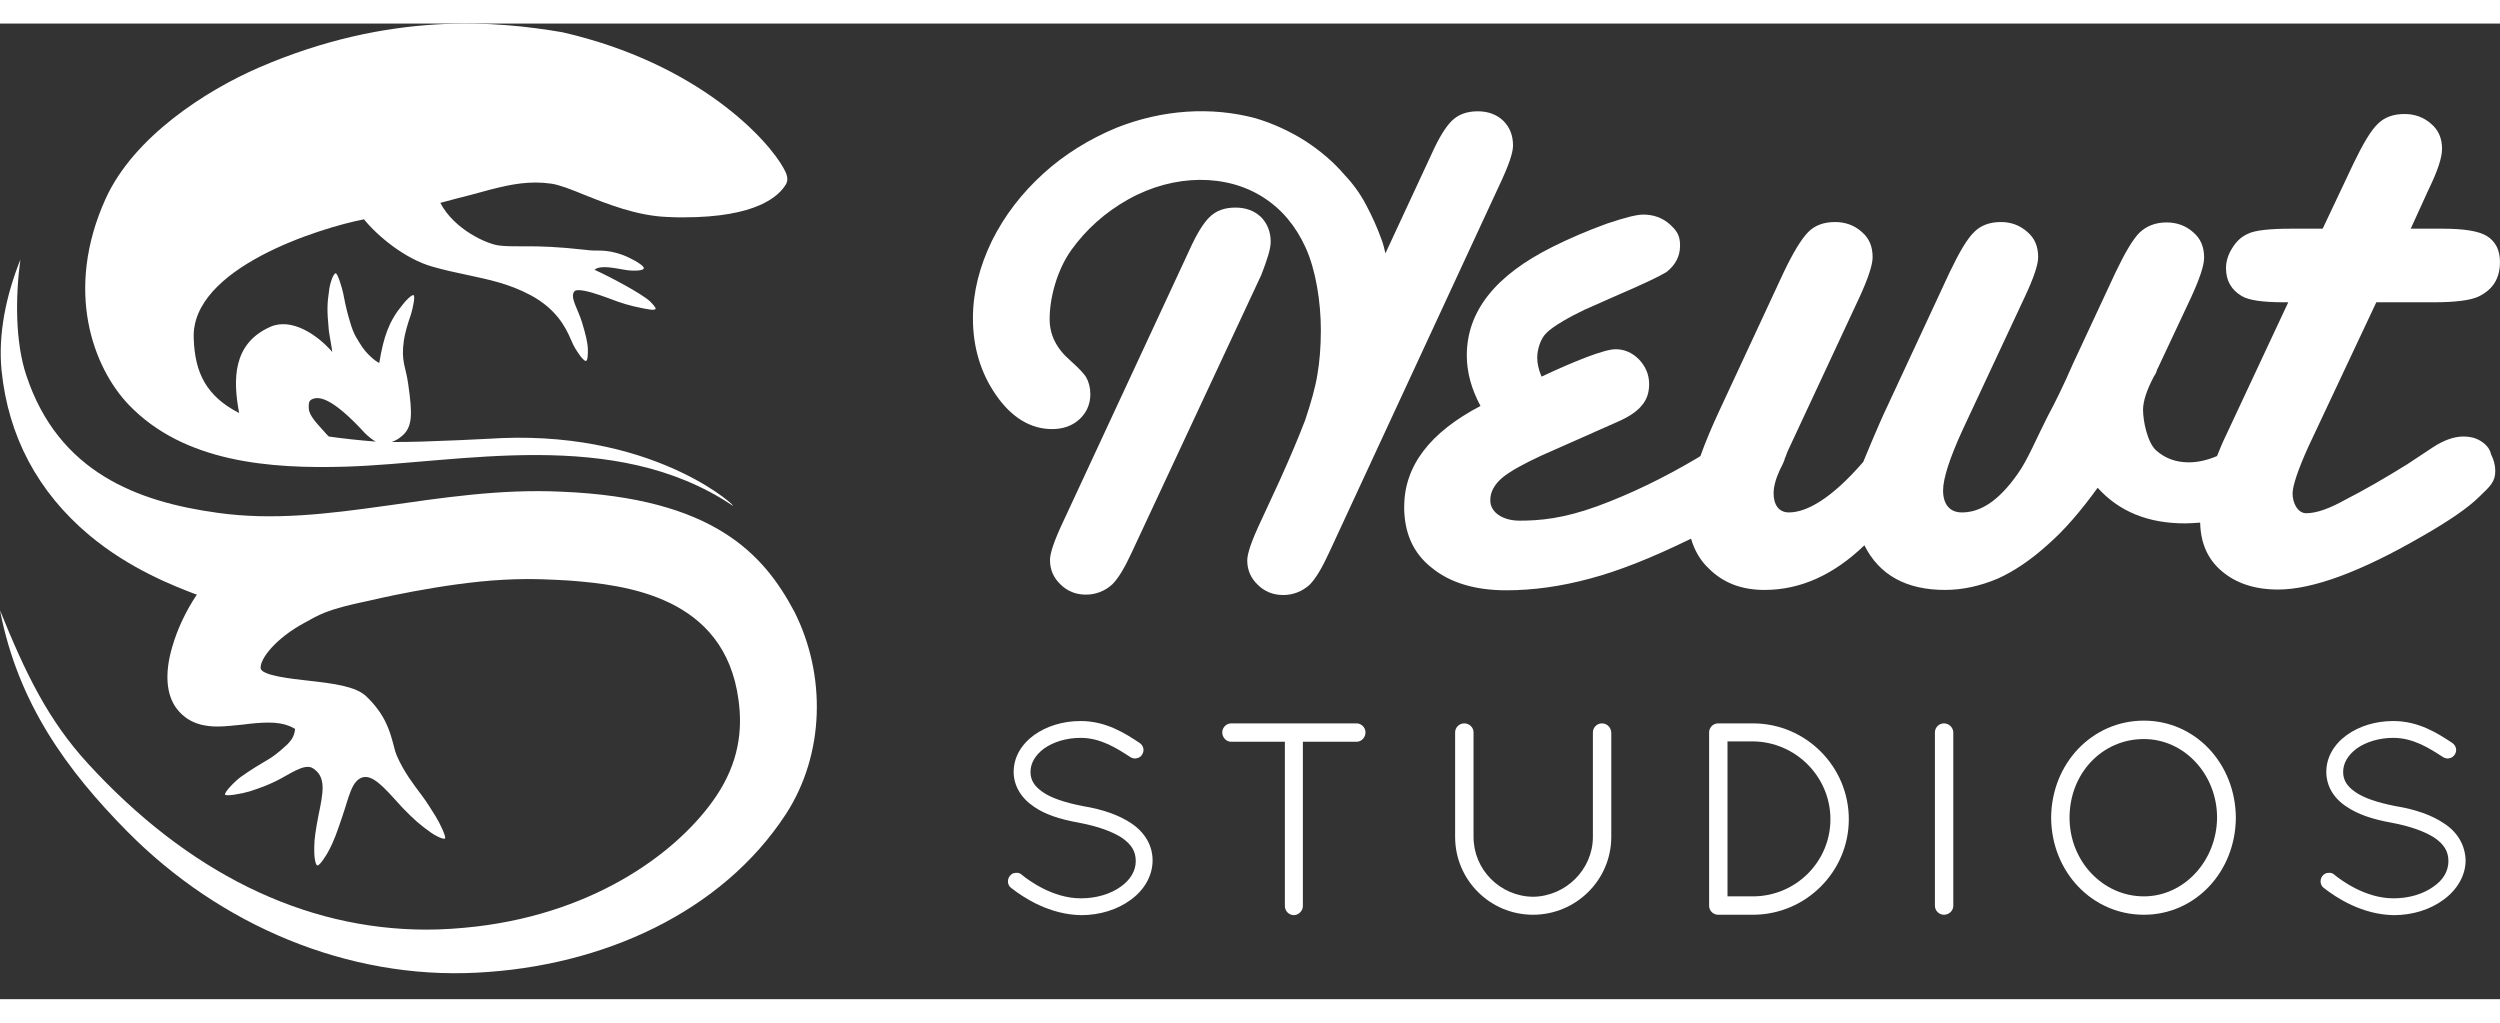
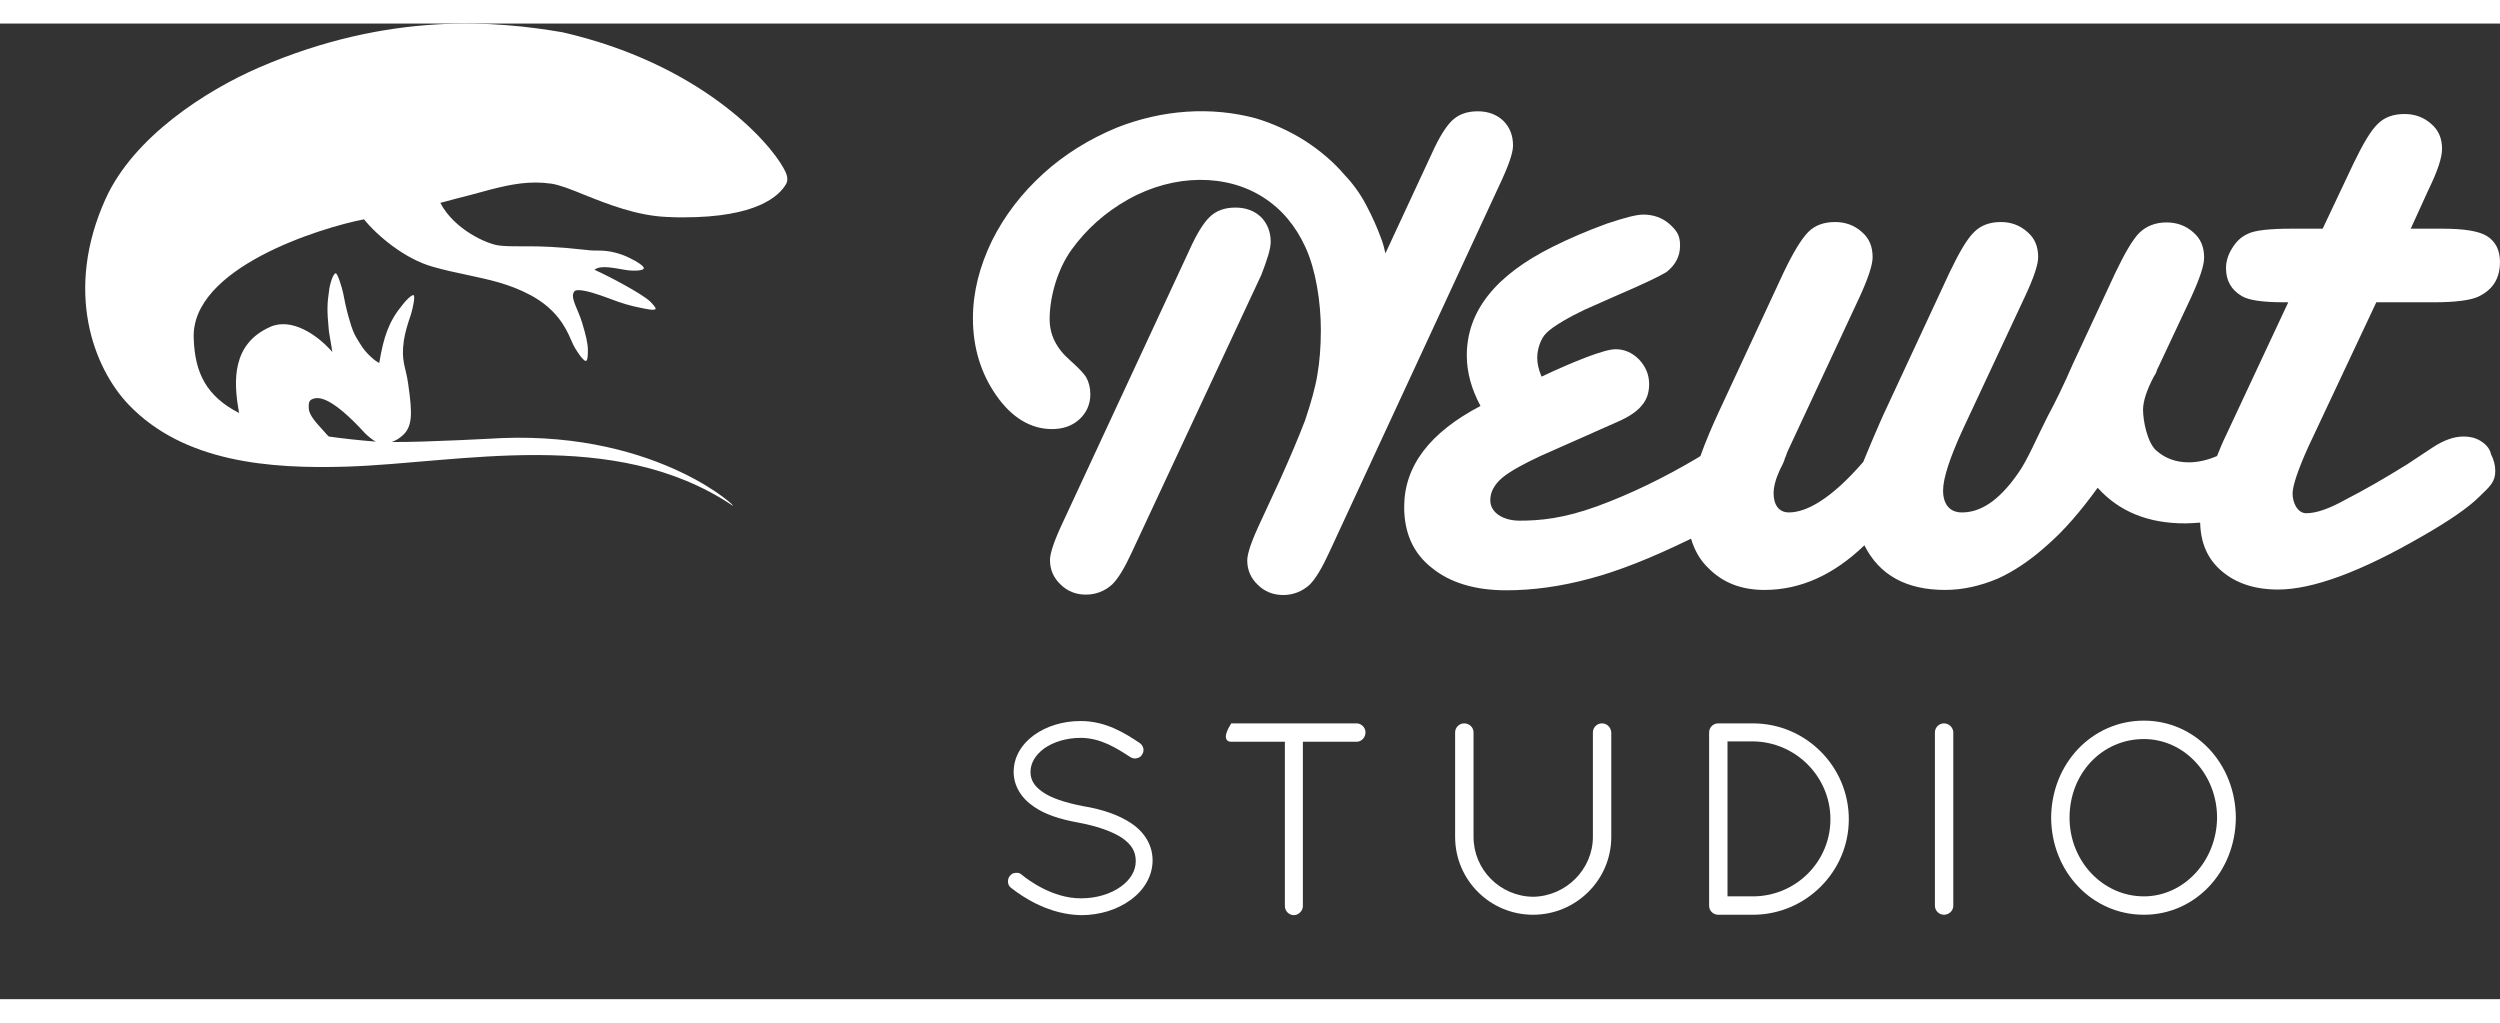
<svg xmlns="http://www.w3.org/2000/svg" width="110" height="45" viewBox="0 0 82 32" fill="none">
  <rect x="0" y="0" width="82" height="32" fill="#333333" stroke="none" />
  <path d="M52.542 22.954C52.375 22.954 52.247 23.095 52.247 23.249V26.677C52.247 27.742 51.361 28.628 50.283 28.641C49.205 28.628 48.332 27.755 48.332 26.677V23.249C48.332 23.082 48.191 22.954 48.024 22.954C47.857 22.954 47.728 23.095 47.728 23.249V26.677C47.728 28.089 48.871 29.231 50.283 29.231C51.695 29.231 52.85 28.089 52.85 26.677V23.249C52.837 23.082 52.709 22.954 52.542 22.954Z" fill="white" />
-   <path d="M44.493 22.954H40.385C40.218 22.954 40.09 23.095 40.09 23.249C40.09 23.416 40.218 23.557 40.385 23.557H42.144V28.949C42.144 29.116 42.285 29.244 42.439 29.244C42.593 29.244 42.734 29.103 42.734 28.949V23.557H44.493C44.66 23.557 44.788 23.416 44.788 23.249C44.788 23.082 44.647 22.954 44.493 22.954Z" fill="white" />
+   <path d="M44.493 22.954H40.385C40.09 23.416 40.218 23.557 40.385 23.557H42.144V28.949C42.144 29.116 42.285 29.244 42.439 29.244C42.593 29.244 42.734 29.103 42.734 28.949V23.557H44.493C44.66 23.557 44.788 23.416 44.788 23.249C44.788 23.082 44.647 22.954 44.493 22.954Z" fill="white" />
  <path d="M37.099 26.227C36.714 25.971 36.2 25.778 35.494 25.663C34.917 25.547 34.493 25.406 34.211 25.213C33.928 25.021 33.8 24.815 33.8 24.546C33.8 24.263 33.954 23.994 34.249 23.776C34.557 23.557 34.994 23.429 35.443 23.429C36.11 23.429 36.637 23.776 37.073 24.058C37.137 24.096 37.214 24.122 37.291 24.096C37.368 24.084 37.433 24.032 37.458 23.981C37.548 23.852 37.51 23.686 37.381 23.596C36.894 23.275 36.277 22.877 35.443 22.877C34.865 22.877 34.326 23.044 33.915 23.339C33.479 23.66 33.248 24.084 33.248 24.546C33.248 24.995 33.492 25.406 33.915 25.688C34.262 25.932 34.75 26.099 35.404 26.215C36.008 26.33 36.47 26.497 36.791 26.702C37.112 26.921 37.253 27.151 37.253 27.472C37.253 27.793 37.073 28.089 36.765 28.307C36.431 28.551 35.956 28.692 35.469 28.692C35.456 28.692 35.456 28.692 35.443 28.692C34.532 28.692 33.736 28.101 33.517 27.922C33.466 27.87 33.389 27.845 33.312 27.858C33.235 27.858 33.171 27.896 33.12 27.96C33.03 28.076 33.042 28.256 33.158 28.345C33.582 28.679 34.429 29.231 35.469 29.244C36.072 29.244 36.65 29.064 37.086 28.743C37.548 28.41 37.805 27.935 37.805 27.447C37.805 26.959 37.548 26.523 37.099 26.227Z" fill="white" />
  <path d="M70.32 22.864C68.625 22.864 67.29 24.263 67.277 26.048C67.29 27.832 68.625 29.231 70.32 29.231C72.001 29.231 73.323 27.832 73.336 26.048C73.323 24.263 72.001 22.864 70.32 22.864ZM72.72 26.048C72.707 27.473 71.629 28.628 70.32 28.628C68.972 28.628 67.881 27.473 67.881 26.048C67.881 24.597 68.946 23.468 70.32 23.468C71.642 23.468 72.72 24.623 72.72 26.048Z" fill="white" />
-   <path d="M80.153 26.227C79.768 25.971 79.255 25.778 78.549 25.663C77.971 25.547 77.548 25.406 77.265 25.213C76.983 25.021 76.855 24.815 76.855 24.546C76.855 24.263 77.009 23.994 77.304 23.776C77.612 23.557 78.048 23.429 78.498 23.429C79.165 23.429 79.691 23.776 80.128 24.058C80.192 24.096 80.269 24.122 80.346 24.096C80.423 24.084 80.475 24.032 80.513 23.981C80.603 23.852 80.564 23.686 80.436 23.596C79.948 23.275 79.332 22.877 78.498 22.877C77.92 22.877 77.381 23.044 76.97 23.339C76.534 23.66 76.303 24.084 76.303 24.546C76.303 24.995 76.534 25.406 76.97 25.688C77.329 25.932 77.804 26.099 78.459 26.215C79.062 26.33 79.525 26.497 79.846 26.702C80.166 26.921 80.308 27.151 80.308 27.472C80.308 27.793 80.141 28.089 79.82 28.307C79.486 28.551 79.011 28.692 78.523 28.692C78.51 28.692 78.51 28.692 78.498 28.692C77.586 28.692 76.79 28.101 76.572 27.922C76.521 27.87 76.444 27.845 76.367 27.858C76.29 27.858 76.225 27.896 76.174 27.96C76.084 28.076 76.097 28.256 76.213 28.345C76.636 28.679 77.484 29.231 78.523 29.244C79.127 29.244 79.704 29.064 80.141 28.743C80.603 28.41 80.872 27.935 80.872 27.447C80.859 26.959 80.616 26.523 80.153 26.227Z" fill="white" />
  <path d="M57.496 22.954H56.354C56.187 22.954 56.059 23.095 56.059 23.249V28.936C56.059 29.09 56.174 29.218 56.341 29.231H57.496C59.229 29.231 60.641 27.819 60.641 26.099C60.641 24.366 59.229 22.954 57.496 22.954ZM57.496 28.628H56.662V23.545H57.496C58.895 23.557 60.038 24.7 60.038 26.099C60.038 27.498 58.895 28.628 57.496 28.628Z" fill="white" />
  <path d="M63.76 22.954C63.593 22.954 63.465 23.095 63.465 23.249V28.936C63.465 29.103 63.606 29.231 63.76 29.231C63.927 29.231 64.068 29.103 64.068 28.936V23.236C64.055 23.082 63.927 22.954 63.76 22.954Z" fill="white" />
  <path d="M81.357 13.686C81.19 13.583 80.998 13.545 80.805 13.545C80.497 13.545 80.163 13.66 79.791 13.904L78.957 14.456C78.212 14.918 77.545 15.303 76.916 15.624C76.389 15.919 75.966 16.061 75.645 16.061C75.35 16.061 75.196 15.701 75.196 15.419C75.196 15.175 75.362 14.661 75.709 13.891L77.943 9.142H79.83C80.536 9.142 81.023 9.077 81.28 8.962C81.768 8.731 81.999 8.359 81.999 7.82C81.999 7.434 81.858 7.152 81.575 6.972C81.306 6.805 80.818 6.728 80.099 6.728H79.072L79.663 5.432C79.958 4.829 80.099 4.392 80.099 4.11C80.099 3.763 79.984 3.494 79.74 3.288C79.496 3.07 79.201 2.967 78.867 2.967C78.507 2.967 78.212 3.07 77.994 3.288C77.763 3.506 77.506 3.943 77.185 4.61L76.184 6.728H75.183C74.438 6.728 73.963 6.78 73.732 6.895C73.501 6.998 73.334 7.165 73.206 7.383C73.078 7.588 73.013 7.807 73.013 8.025C73.013 8.423 73.18 8.731 73.527 8.936C73.758 9.077 74.22 9.142 74.913 9.142H75.055L73.013 13.506C72.898 13.737 72.808 13.968 72.718 14.186C72.384 14.328 72.076 14.392 71.794 14.392C71.37 14.392 71.024 14.264 70.728 14.007C70.433 13.75 70.292 13.031 70.292 12.672C70.292 12.389 70.408 12.03 70.651 11.568C70.69 11.516 70.716 11.465 70.728 11.427C70.754 11.35 70.767 11.311 70.78 11.298L71.871 8.975C72.153 8.359 72.295 7.935 72.295 7.678C72.295 7.319 72.179 7.049 71.935 6.844C71.691 6.626 71.396 6.523 71.062 6.523C70.703 6.523 70.408 6.639 70.177 6.857C69.958 7.075 69.702 7.511 69.394 8.153L67.994 11.157C67.699 11.837 67.417 12.415 67.16 12.89C66.813 13.57 66.493 14.341 66.184 14.764C65.53 15.701 64.926 16.035 64.349 16.035C63.938 16.035 63.733 15.752 63.733 15.316C63.733 14.918 63.951 14.251 64.374 13.326L66.415 8.962C66.711 8.333 66.852 7.897 66.852 7.665C66.852 7.306 66.736 7.036 66.493 6.831C66.249 6.613 65.953 6.51 65.632 6.51C65.273 6.51 64.978 6.613 64.76 6.831C64.528 7.049 64.272 7.486 63.951 8.153L61.897 12.569C61.602 13.185 61.114 14.379 61.114 14.379C60.048 15.611 59.24 16.035 58.675 16.035C58.341 16.035 58.174 15.778 58.174 15.406C58.174 15.2 58.239 14.944 58.38 14.636C58.418 14.572 58.444 14.507 58.482 14.43C58.521 14.353 58.534 14.302 58.547 14.251C58.572 14.212 58.585 14.161 58.598 14.122C58.611 14.084 58.636 14.02 58.675 13.943L60.998 8.962C61.281 8.346 61.422 7.909 61.422 7.665C61.422 7.306 61.306 7.036 61.063 6.831C60.819 6.613 60.523 6.51 60.19 6.51C59.83 6.51 59.535 6.613 59.317 6.831C59.086 7.062 58.816 7.511 58.508 8.153L56.377 12.736C56.133 13.262 55.928 13.75 55.774 14.186C55.735 14.212 55.71 14.225 55.671 14.251C54.567 14.905 53.476 15.432 52.398 15.829C51.268 16.24 50.498 16.305 49.843 16.305C49.291 16.305 48.881 16.035 48.881 15.637C48.881 15.367 49.009 15.123 49.279 14.893C49.548 14.674 49.972 14.443 50.549 14.174L52 13.532C52.193 13.442 52.526 13.301 53.014 13.082C53.399 12.916 53.682 12.736 53.848 12.53C54.015 12.338 54.092 12.107 54.092 11.825C54.092 11.516 53.977 11.247 53.759 11.016C53.528 10.785 53.271 10.682 52.988 10.682C52.629 10.682 51.653 11.067 50.562 11.581C50.46 11.337 50.421 11.131 50.421 10.964C50.421 10.695 50.524 10.335 50.729 10.143C50.922 9.938 51.512 9.604 51.974 9.386L53.078 8.898C53.887 8.551 54.4 8.307 54.657 8.153C54.952 7.922 55.106 7.64 55.106 7.28C55.106 6.934 54.991 6.793 54.773 6.587C54.529 6.369 54.233 6.266 53.9 6.266C53.669 6.266 53.284 6.369 52.706 6.562C52.038 6.805 51.448 7.062 50.934 7.319C49.048 8.256 48.111 9.437 48.111 10.887C48.111 11.439 48.264 11.991 48.56 12.543C46.891 13.416 46.057 14.52 46.057 15.855C46.057 16.702 46.352 17.37 46.955 17.845C47.546 18.333 48.367 18.589 49.407 18.589C50.293 18.589 51.204 18.461 52.154 18.204C53.078 17.96 54.144 17.537 55.363 16.946C55.402 16.933 55.427 16.908 55.466 16.895C55.581 17.28 55.761 17.601 56.044 17.87C56.518 18.346 57.122 18.577 57.879 18.577C59.047 18.577 60.138 18.089 61.152 17.113C61.64 18.089 62.526 18.577 63.797 18.577C64.374 18.577 64.952 18.448 65.53 18.204C66.069 17.96 66.621 17.588 67.186 17.075C67.699 16.625 68.238 16.009 68.803 15.226C69.509 16.009 70.459 16.394 71.666 16.394C71.832 16.394 71.999 16.381 72.166 16.369C72.179 17.036 72.41 17.562 72.859 17.948C73.334 18.358 73.951 18.564 74.721 18.564C75.85 18.564 77.429 17.986 79.445 16.818C80.343 16.305 80.972 15.868 81.319 15.521C81.678 15.175 81.845 15.034 81.845 14.674C81.845 14.482 81.794 14.302 81.704 14.122C81.665 13.93 81.524 13.789 81.357 13.686Z" fill="white" />
  <path d="M49.627 3.994C49.627 3.673 49.524 3.404 49.306 3.186C49.087 2.98 48.805 2.878 48.471 2.878C48.112 2.878 47.83 2.98 47.611 3.198C47.419 3.391 47.2 3.738 46.969 4.251L45.442 7.537C45.403 7.37 45.365 7.203 45.301 7.049C45.172 6.69 45.005 6.318 44.813 5.958C44.62 5.586 44.376 5.252 44.107 4.97C43.747 4.546 43.311 4.174 42.797 3.84C42.284 3.519 41.745 3.275 41.193 3.109C39.717 2.711 38.112 2.826 36.623 3.417C35.725 3.789 34.916 4.29 34.223 4.919C33.517 5.56 32.952 6.292 32.541 7.114C32.13 7.961 31.912 8.808 31.912 9.668C31.912 10.618 32.169 11.465 32.669 12.184C33.183 12.929 33.812 13.301 34.505 13.301C34.864 13.301 35.16 13.198 35.391 12.993C35.635 12.774 35.763 12.492 35.763 12.158C35.763 11.94 35.712 11.748 35.622 11.594C35.571 11.517 35.468 11.375 35.108 11.054C34.646 10.656 34.428 10.207 34.428 9.694C34.428 8.988 34.672 8.089 35.134 7.435C35.622 6.754 36.251 6.189 37.008 5.766C38.523 4.919 40.243 4.931 41.437 5.702C42.04 6.087 42.502 6.639 42.823 7.345C43.157 8.076 43.324 9.129 43.324 10.053C43.324 10.592 43.285 11.093 43.208 11.529C43.144 11.927 43.003 12.428 42.81 13.006C42.605 13.545 42.323 14.212 41.976 14.982L41.257 16.536C40.949 17.216 40.91 17.485 40.91 17.614C40.91 17.922 41.026 18.192 41.257 18.41C41.475 18.628 41.758 18.744 42.092 18.744C42.412 18.744 42.708 18.628 42.952 18.41C43.157 18.204 43.362 17.858 43.593 17.357L49.28 5.085C49.588 4.405 49.627 4.136 49.627 3.994Z" fill="white" />
  <path d="M41.679 7.152C41.679 6.832 41.564 6.549 41.358 6.344C41.14 6.138 40.858 6.036 40.524 6.036C40.165 6.036 39.882 6.138 39.664 6.357C39.471 6.549 39.253 6.896 39.022 7.409L34.786 16.523C34.478 17.203 34.44 17.473 34.44 17.601C34.44 17.91 34.555 18.179 34.786 18.397C35.004 18.616 35.287 18.731 35.62 18.731C35.941 18.731 36.237 18.616 36.48 18.397C36.686 18.192 36.891 17.845 37.122 17.345L41.371 8.244C41.564 7.743 41.679 7.396 41.679 7.152Z" fill="white" />
-   <path d="M2.927 16.78C4.275 17.909 5.751 18.461 6.38 18.705C6.405 18.718 6.431 18.718 6.457 18.731C6.11 19.244 5.815 19.86 5.648 20.451C5.391 21.324 5.456 22.03 5.802 22.479C6.2 22.992 6.752 23.057 7.137 23.057C7.407 23.057 7.702 23.018 7.984 22.992C8.267 22.954 8.549 22.928 8.819 22.928C9.088 22.928 9.307 22.967 9.499 23.044C9.563 23.07 9.627 23.108 9.679 23.134C9.653 23.403 9.538 23.519 9.435 23.634C9.332 23.724 9.114 23.942 8.844 24.109C8.523 24.302 8.254 24.456 7.894 24.713C7.702 24.854 7.355 25.213 7.381 25.29C7.407 25.354 7.92 25.265 8.177 25.188C8.613 25.046 8.767 24.982 9.037 24.854C9.473 24.648 9.987 24.238 10.269 24.43C10.706 24.713 10.603 25.213 10.449 25.958C10.359 26.42 10.308 26.754 10.308 26.985C10.295 27.254 10.333 27.601 10.411 27.614C10.488 27.627 10.719 27.254 10.757 27.177C10.962 26.805 11.052 26.523 11.219 26.035C11.45 25.367 11.527 24.841 11.887 24.726C11.925 24.713 11.964 24.713 12.002 24.713C12.349 24.713 12.811 25.303 13.196 25.714C13.594 26.125 13.774 26.279 14.133 26.535C14.236 26.612 14.544 26.779 14.595 26.728C14.646 26.689 14.428 26.227 14.3 26.022C14.172 25.817 13.992 25.521 13.825 25.303C13.555 24.944 13.26 24.559 13.029 24.045C12.978 23.93 12.939 23.801 12.901 23.634C12.785 23.211 12.644 22.672 12.015 22.068C11.668 21.735 10.924 21.645 10.128 21.555C9.563 21.491 8.575 21.388 8.549 21.144C8.523 20.849 9.024 20.169 10.012 19.642C10.436 19.411 10.693 19.219 12.079 18.936C12.079 18.936 14.518 18.346 16.521 18.243C17.445 18.192 18.202 18.243 18.664 18.269C20.513 18.41 23.773 18.782 24.223 22.184C24.364 23.198 24.223 24.25 23.491 25.342C22.31 27.1 19.627 29.141 15.635 29.616C15.083 29.68 14.531 29.719 13.992 29.719C9.935 29.719 6.136 27.819 2.888 24.276C1.579 22.851 0.834 21.311 0 19.244C0.59 22.299 2.195 24.494 4.172 26.497C7.227 29.59 11.412 31.349 15.635 31.131C19.781 30.925 23.683 29.141 25.776 25.932C27.059 23.955 27.098 21.362 26.058 19.296C25.057 17.409 23.414 15.56 18.421 15.355C14.364 15.162 10.77 16.561 7.137 16.048C4.518 15.688 1.913 14.726 0.86 11.53C0.501 10.451 0.501 8.975 0.668 7.743C0.193 8.936 -0.064 10.194 0.051 11.375C0.27 13.545 1.245 15.368 2.927 16.78Z" fill="white" />
  <path d="M16.457 13.596C16.457 13.596 13.954 13.737 12.85 13.725C12.953 13.686 13.056 13.635 13.146 13.558C13.543 13.262 13.531 12.813 13.389 11.825C13.312 11.247 13.146 11.093 13.248 10.387C13.287 10.13 13.377 9.835 13.479 9.54C13.543 9.334 13.621 8.949 13.569 8.911C13.518 8.872 13.3 9.091 13.197 9.232C12.761 9.758 12.581 10.271 12.44 11.132C12.311 11.08 12.016 10.823 11.862 10.58C11.746 10.387 11.605 10.233 11.477 9.771C11.4 9.514 11.348 9.322 11.259 8.859C11.22 8.667 11.079 8.205 11.015 8.192C10.925 8.179 10.809 8.59 10.796 8.744C10.732 9.18 10.72 9.386 10.784 10.053C10.796 10.169 10.873 10.567 10.899 10.772C10.424 10.22 9.564 9.63 8.858 9.951C7.626 10.503 7.639 11.684 7.844 12.775C6.766 12.223 6.394 11.453 6.355 10.348C6.227 8.012 10.54 6.69 11.939 6.421C12.375 6.96 13.274 7.717 14.185 7.974C14.583 8.089 14.956 8.166 15.315 8.243C16.021 8.397 16.689 8.526 17.407 8.911C18.242 9.36 18.55 9.951 18.73 10.374C18.832 10.618 18.909 10.721 18.986 10.836C19.063 10.952 19.179 11.08 19.217 11.067C19.282 11.055 19.282 10.836 19.282 10.708C19.282 10.49 19.217 10.22 19.089 9.797C18.961 9.373 18.691 8.988 18.832 8.795C18.845 8.77 18.884 8.744 18.973 8.744C19.204 8.744 19.59 8.872 19.975 9.014C20.398 9.18 20.681 9.257 21.002 9.322C21.194 9.36 21.464 9.424 21.502 9.36C21.528 9.322 21.387 9.18 21.31 9.103C21.027 8.847 20.013 8.308 19.5 8.076C19.692 7.91 20.167 8.025 20.488 8.076C20.681 8.115 21.104 8.128 21.117 8.025C21.13 7.961 20.899 7.807 20.681 7.704C20.514 7.614 20.142 7.46 19.718 7.447C19.538 7.447 19.358 7.447 19.204 7.422C18.28 7.319 17.741 7.306 17.305 7.306H17.151H17.009C16.778 7.306 16.599 7.306 16.38 7.281C15.995 7.242 14.904 6.767 14.442 5.881C14.827 5.779 15.161 5.689 15.469 5.612C16.355 5.368 16.932 5.214 17.574 5.214C17.741 5.214 17.908 5.227 18.088 5.252C18.344 5.291 18.717 5.432 19.153 5.612C19.923 5.92 20.886 6.305 21.887 6.344C22.067 6.356 22.26 6.356 22.427 6.356C24.814 6.356 25.559 5.663 25.79 5.252C25.867 5.098 25.802 4.919 25.713 4.765C25.212 3.828 22.927 1.312 18.447 0.285C16.329 -0.075 12.812 -0.421 8.499 1.44C6.753 2.197 4.391 3.712 3.467 5.74C2.093 8.77 3.069 11.298 4.224 12.505C6.034 14.392 8.845 14.61 11.361 14.533C15.084 14.418 20.142 13.211 24.018 15.804C24.339 16.022 21.682 13.391 16.457 13.596ZM10.784 13.545C10.732 13.493 10.681 13.442 10.617 13.365C10.411 13.134 10.142 12.864 10.129 12.633C10.129 12.582 10.103 12.39 10.206 12.338C10.424 12.21 10.861 12.223 11.977 13.442C12.055 13.519 12.221 13.66 12.324 13.712C11.811 13.673 11.233 13.609 10.784 13.545Z" fill="white" />
</svg>